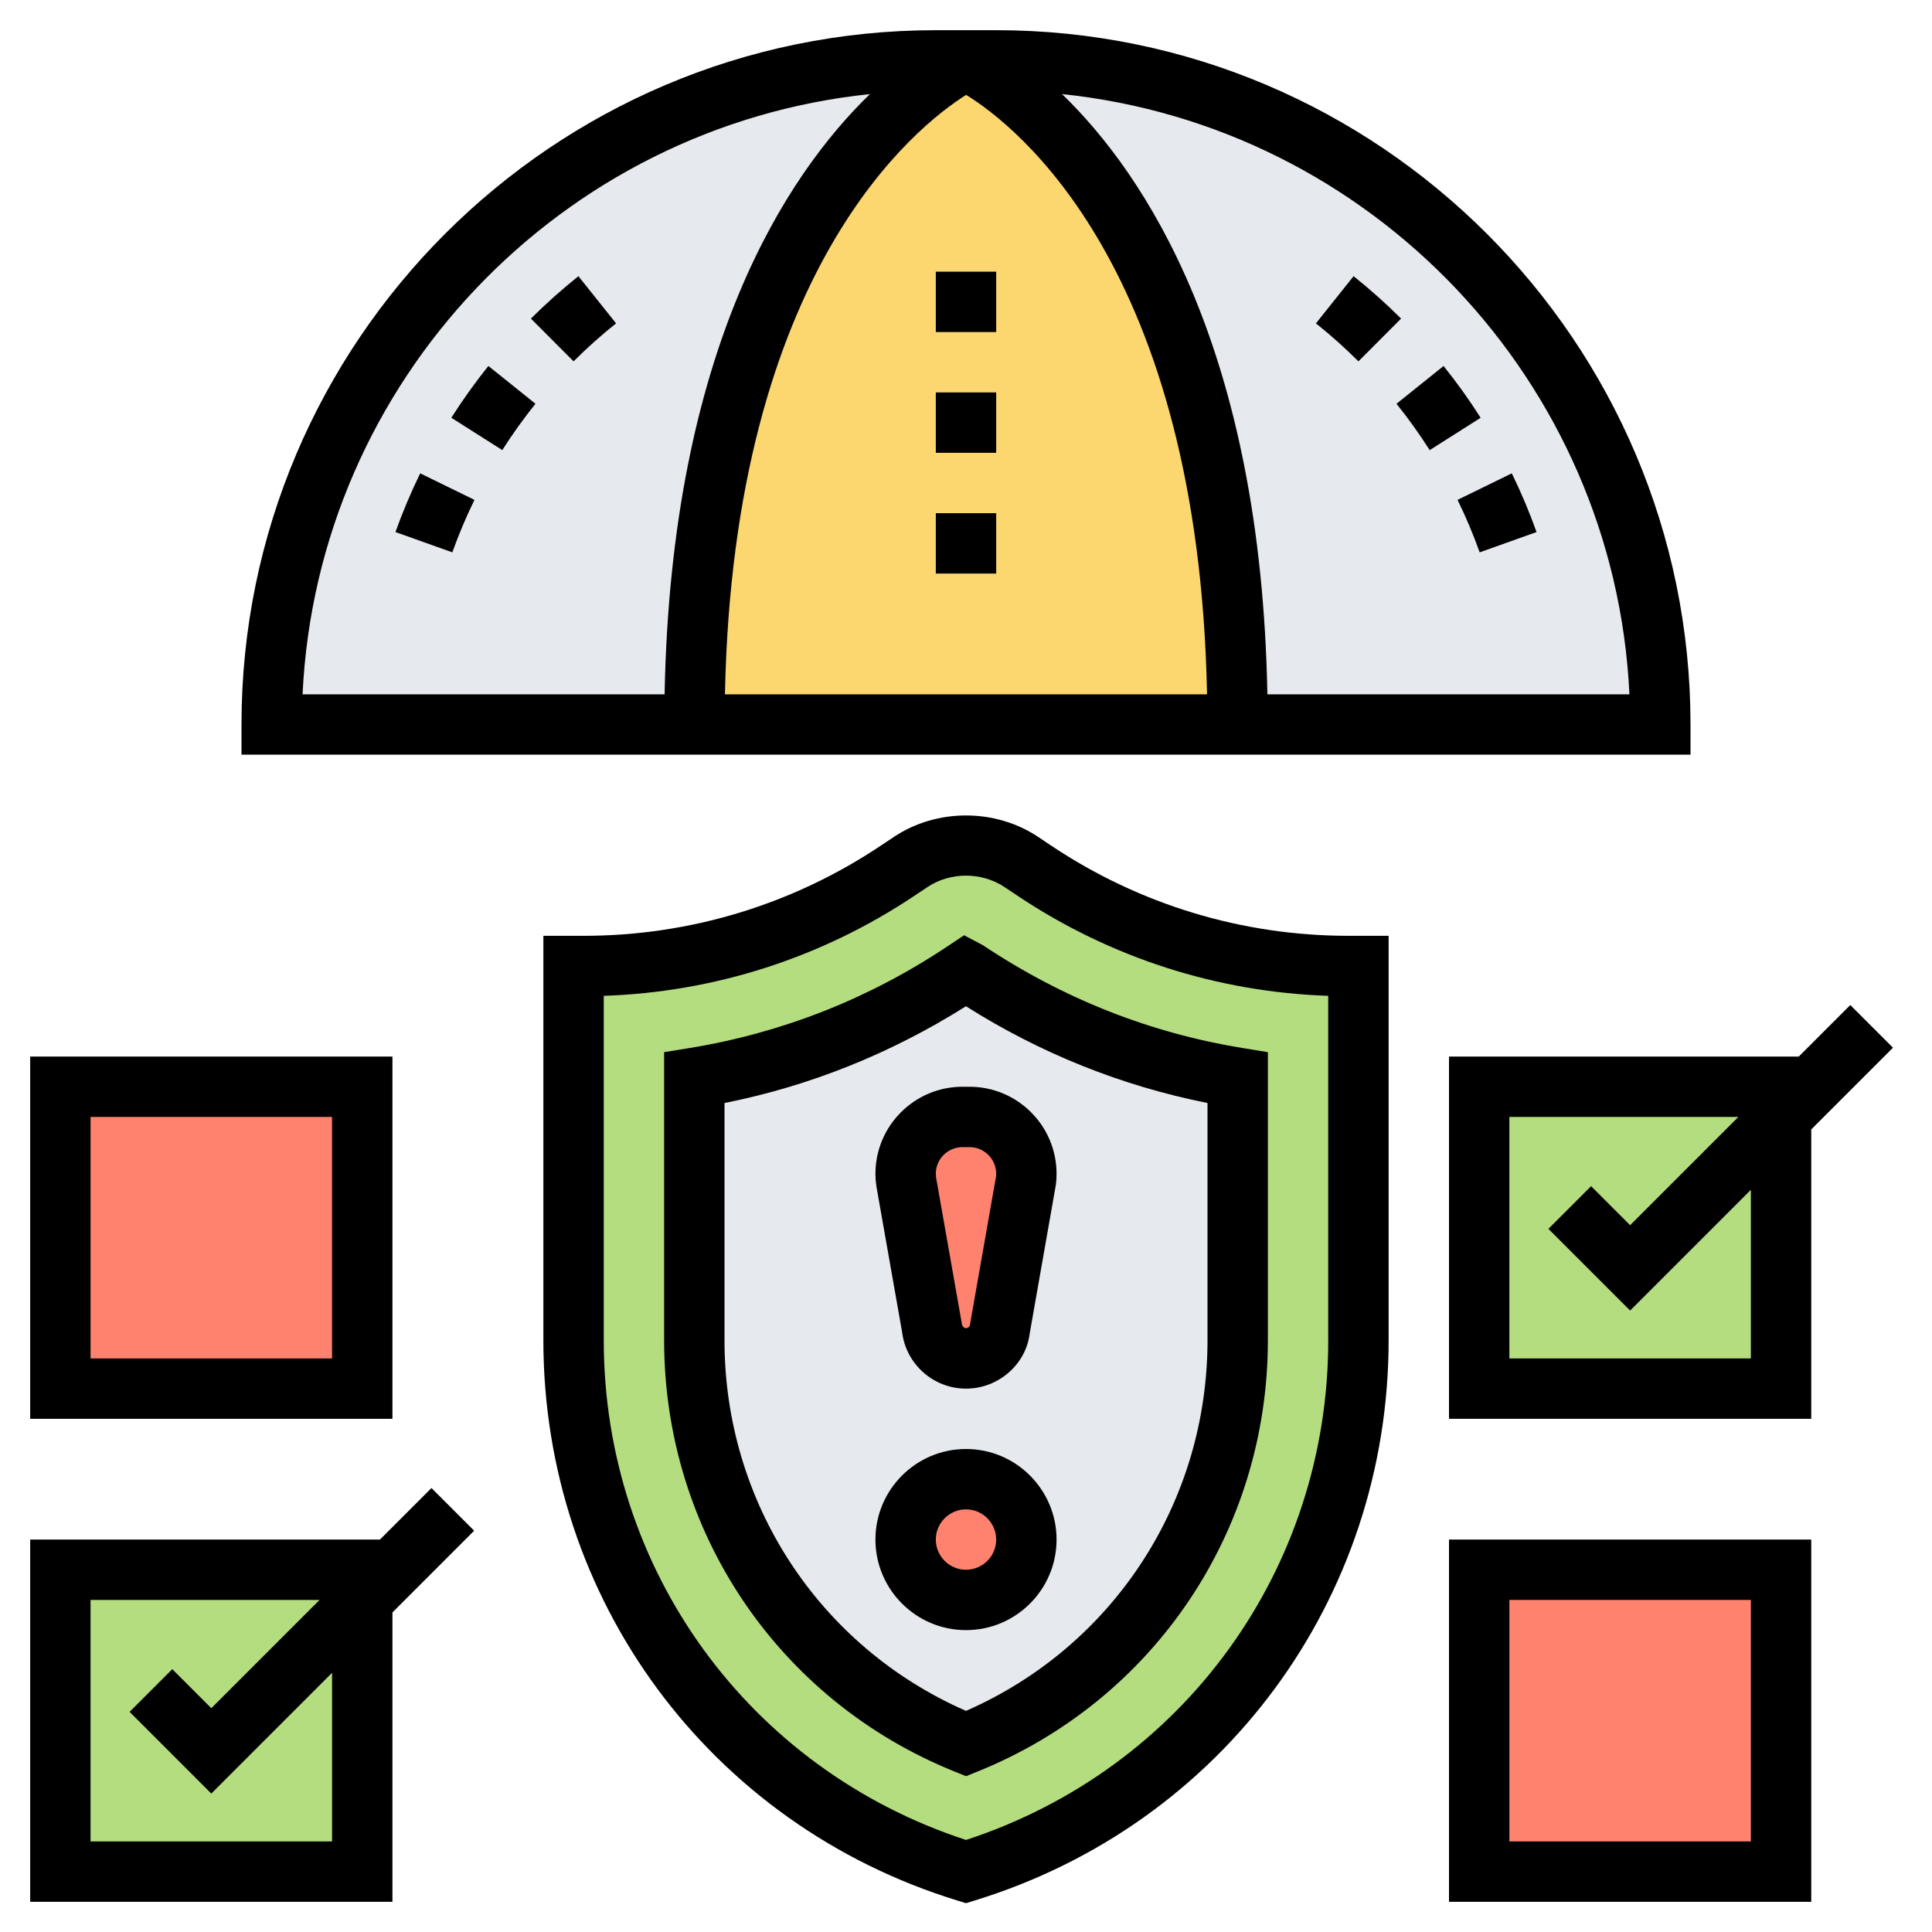
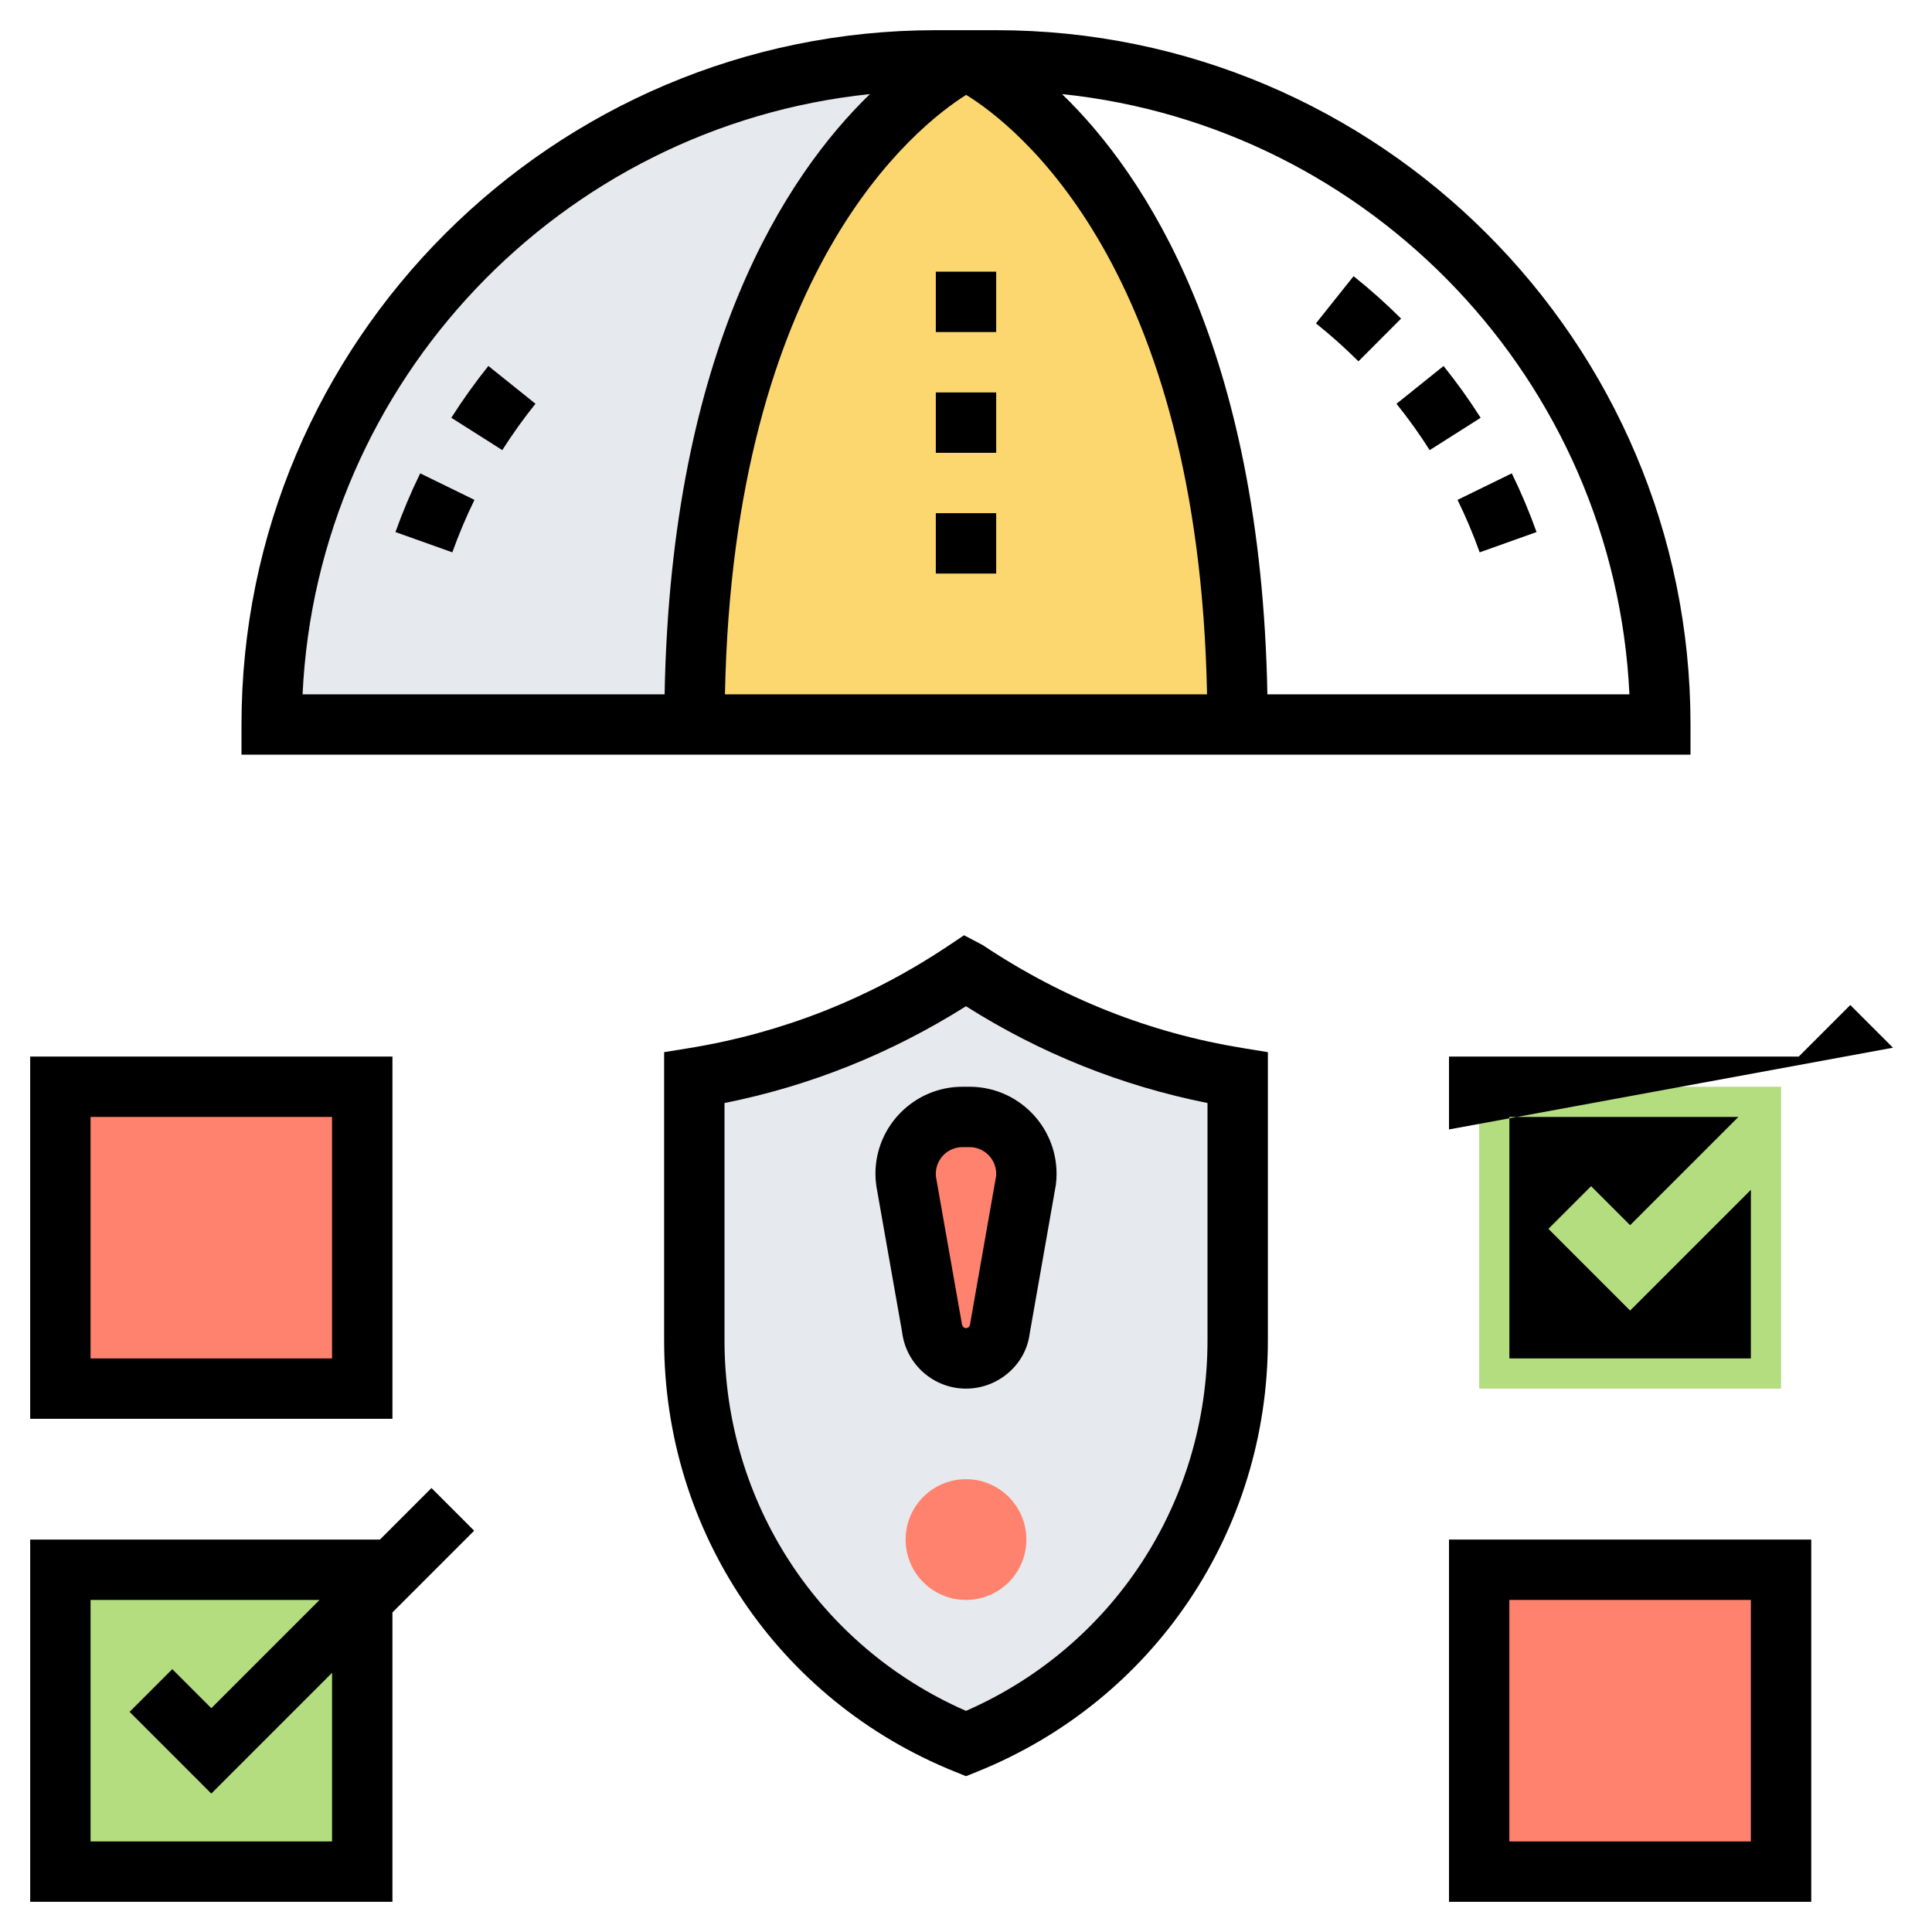
<svg xmlns="http://www.w3.org/2000/svg" id="Layer_5" enable-background="new 0 0 64 64" height="512" viewBox="0 0 64 64" width="512">
  <path d="m2 36h10v10h-10z" fill="#ff826e" />
  <path d="m49 52h10v10h-10z" fill="#ff826e" />
  <path d="m59 37v9h-10v-10h10z" fill="#b4dd7f" />
  <path d="m12 53v9h-10v-10h10z" fill="#b4dd7f" />
-   <path d="m55 24h-14c0-18-9-22-9-22h1c12.15 0 22 9.85 22 22z" fill="#e6e9ed" />
-   <path d="m45 32v12.4c0 8.08-5.27 15.22-13 17.6-7.73-2.38-13-9.52-13-17.6v-12.4h.33c3.7 0 7.31-1.09 10.39-3.14l.45-.31c.54-.36 1.18-.55 1.83-.55s1.29.19 1.83.55l.45.31c3.08 2.05 6.69 3.14 10.39 3.14z" fill="#b4dd7f" />
  <path d="m41 35.7v8.7c0 5.95-3.57 11.17-9 13.36-5.43-2.19-9-7.41-9-13.36v-8.7c3.18-.51 6.22-1.71 8.94-3.52l.06-.04.06.04c2.72 1.81 5.76 3.01 8.94 3.52z" fill="#e6e9ed" />
  <path d="m41 24h-18c0-18 9-22 9-22s9 4 9 22z" fill="#fcd770" />
  <path d="m34 38.88c0 .08 0 .16-.01.24l-.87 4.89c-.07.56-.55.99-1.12.99s-1.05-.43-1.12-.99l-.87-4.89c-.01-.08-.01-.16-.01-.24 0-1.04.84-1.88 1.88-1.88h.24c1.04 0 1.88.84 1.88 1.88z" fill="#ff826e" />
  <circle cx="32" cy="51" fill="#ff826e" r="2" />
  <path d="m31 2h1s-9 4-9 22h-14c0-6.08 2.46-11.58 6.44-15.56s9.48-6.44 15.56-6.44z" fill="#e6e9ed" />
  <path d="m14.293 49.293-1.707 1.707h-11.586v12h12v-9.586l2.707-2.707zm-3.293 11.707h-8v-8h7.586l-3.586 3.586-1.293-1.293-1.414 1.414 2.707 2.707 4-4z" />
  <path d="m31.936 30.982-.555.37c-2.6 1.733-5.474 2.865-8.542 3.366l-.839.136v9.544c0 6.324 3.778 11.933 9.626 14.289l.374.151.374-.15c5.848-2.357 9.626-7.965 9.626-14.29v-9.544l-.839-.137c-3.068-.5-5.942-1.633-8.606-3.409zm8.064 13.416c0 5.368-3.126 10.143-8 12.277-4.874-2.134-8-6.909-8-12.277v-7.859c2.827-.565 5.498-1.632 7.999-3.206 2.468 1.562 5.153 2.637 8.001 3.206z" />
-   <path d="m34.838 28.023-.451-.301c-1.417-.945-3.356-.945-4.773 0l-.451.301c-2.922 1.948-6.322 2.977-9.832 2.977h-1.331v13.398c0 8.578 5.508 16.035 13.706 18.557l.294.091.294-.091c8.198-2.521 13.706-9.979 13.706-18.557v-13.398h-1.331c-3.51 0-6.91-1.029-9.831-2.977zm9.162 16.375c0 7.591-4.809 14.204-12 16.553-7.191-2.349-12-8.962-12-16.553v-11.41c3.668-.123 7.207-1.258 10.271-3.301l.451-.301c.759-.506 1.796-.506 2.555 0l.451.301c3.065 2.043 6.603 3.178 10.271 3.301v11.41z" />
  <path d="m13 35h-12v12h12zm-2 10h-8v-8h8z" />
  <path d="m48 63h12v-12h-12zm2-10h8v8h-8z" />
  <path d="m29 38.883c0 .12.007.24.03.407l.854 4.842c.133 1.065 1.043 1.868 2.116 1.868s1.983-.803 2.109-1.819l.869-4.939c.015-.119.022-.239.022-.359 0-1.59-1.293-2.883-2.883-2.883h-.234c-1.59 0-2.883 1.293-2.883 2.883zm4 0c0 .046-.002.064 0 .06l-.869 4.941c-.017.133-.24.182-.271-.049l-.854-4.844c-.004-.036-.006-.072-.006-.108 0-.487.396-.883.883-.883h.234c.487 0 .883.396.883.883z" />
-   <path d="m32 48c-1.654 0-3 1.346-3 3s1.346 3 3 3 3-1.346 3-3-1.346-3-3-3zm0 4c-.551 0-1-.449-1-1s.449-1 1-1 1 .449 1 1-.449 1-1 1z" />
-   <path d="m62.707 34.707-1.414-1.414-1.707 1.707h-11.586v12h12v-9.586zm-4.707 10.293h-8v-8h7.586l-3.586 3.586-1.293-1.293-1.414 1.414 2.707 2.707 4-4z" />
+   <path d="m62.707 34.707-1.414-1.414-1.707 1.707h-11.586v12v-9.586zm-4.707 10.293h-8v-8h7.586l-3.586 3.586-1.293-1.293-1.414 1.414 2.707 2.707 4-4z" />
  <path d="m13.1 17.625 1.884.672c.21-.588.457-1.173.733-1.738l-1.797-.879c-.309.632-.585 1.287-.82 1.945z" />
  <path d="m14.951 13.839 1.688 1.071c.335-.527.705-1.044 1.099-1.535l-1.56-1.252c-.44.549-.853 1.127-1.227 1.716z" />
-   <path d="m19.161 9.149c-.546.436-1.076.909-1.574 1.405l1.413 1.416c.445-.445.919-.868 1.408-1.258z" />
  <path d="m56 24c0-12.682-10.318-23-23-23h-2c-12.682 0-23 10.318-23 23v1h48zm-23.995-20.857c1.648 1.014 7.703 5.708 7.98 19.857h-15.97c.279-14.061 6.349-18.826 7.99-19.857zm-3.187-.026c-2.757 2.667-6.588 8.429-6.802 19.883h-11.993c.49-10.388 8.564-18.821 18.795-19.883zm13.166 19.883c-.214-11.454-4.045-17.216-6.802-19.883 10.231 1.062 18.305 9.495 18.795 19.883z" />
  <path d="m44.839 9.149-1.247 1.563c.488.39.962.813 1.408 1.258l1.413-1.416c-.498-.496-1.028-.97-1.574-1.405z" />
  <path d="m47.36 14.911 1.688-1.071c-.374-.59-.787-1.167-1.228-1.716l-1.56 1.252c.396.491.765 1.007 1.1 1.535z" />
  <path d="m49.016 18.297 1.884-.672c-.235-.659-.511-1.313-.82-1.945l-1.797.879c.277.565.523 1.15.733 1.738z" />
  <path d="m31 9h2v2h-2z" />
  <path d="m31 13h2v2h-2z" />
  <path d="m31 17h2v2h-2z" />
</svg>